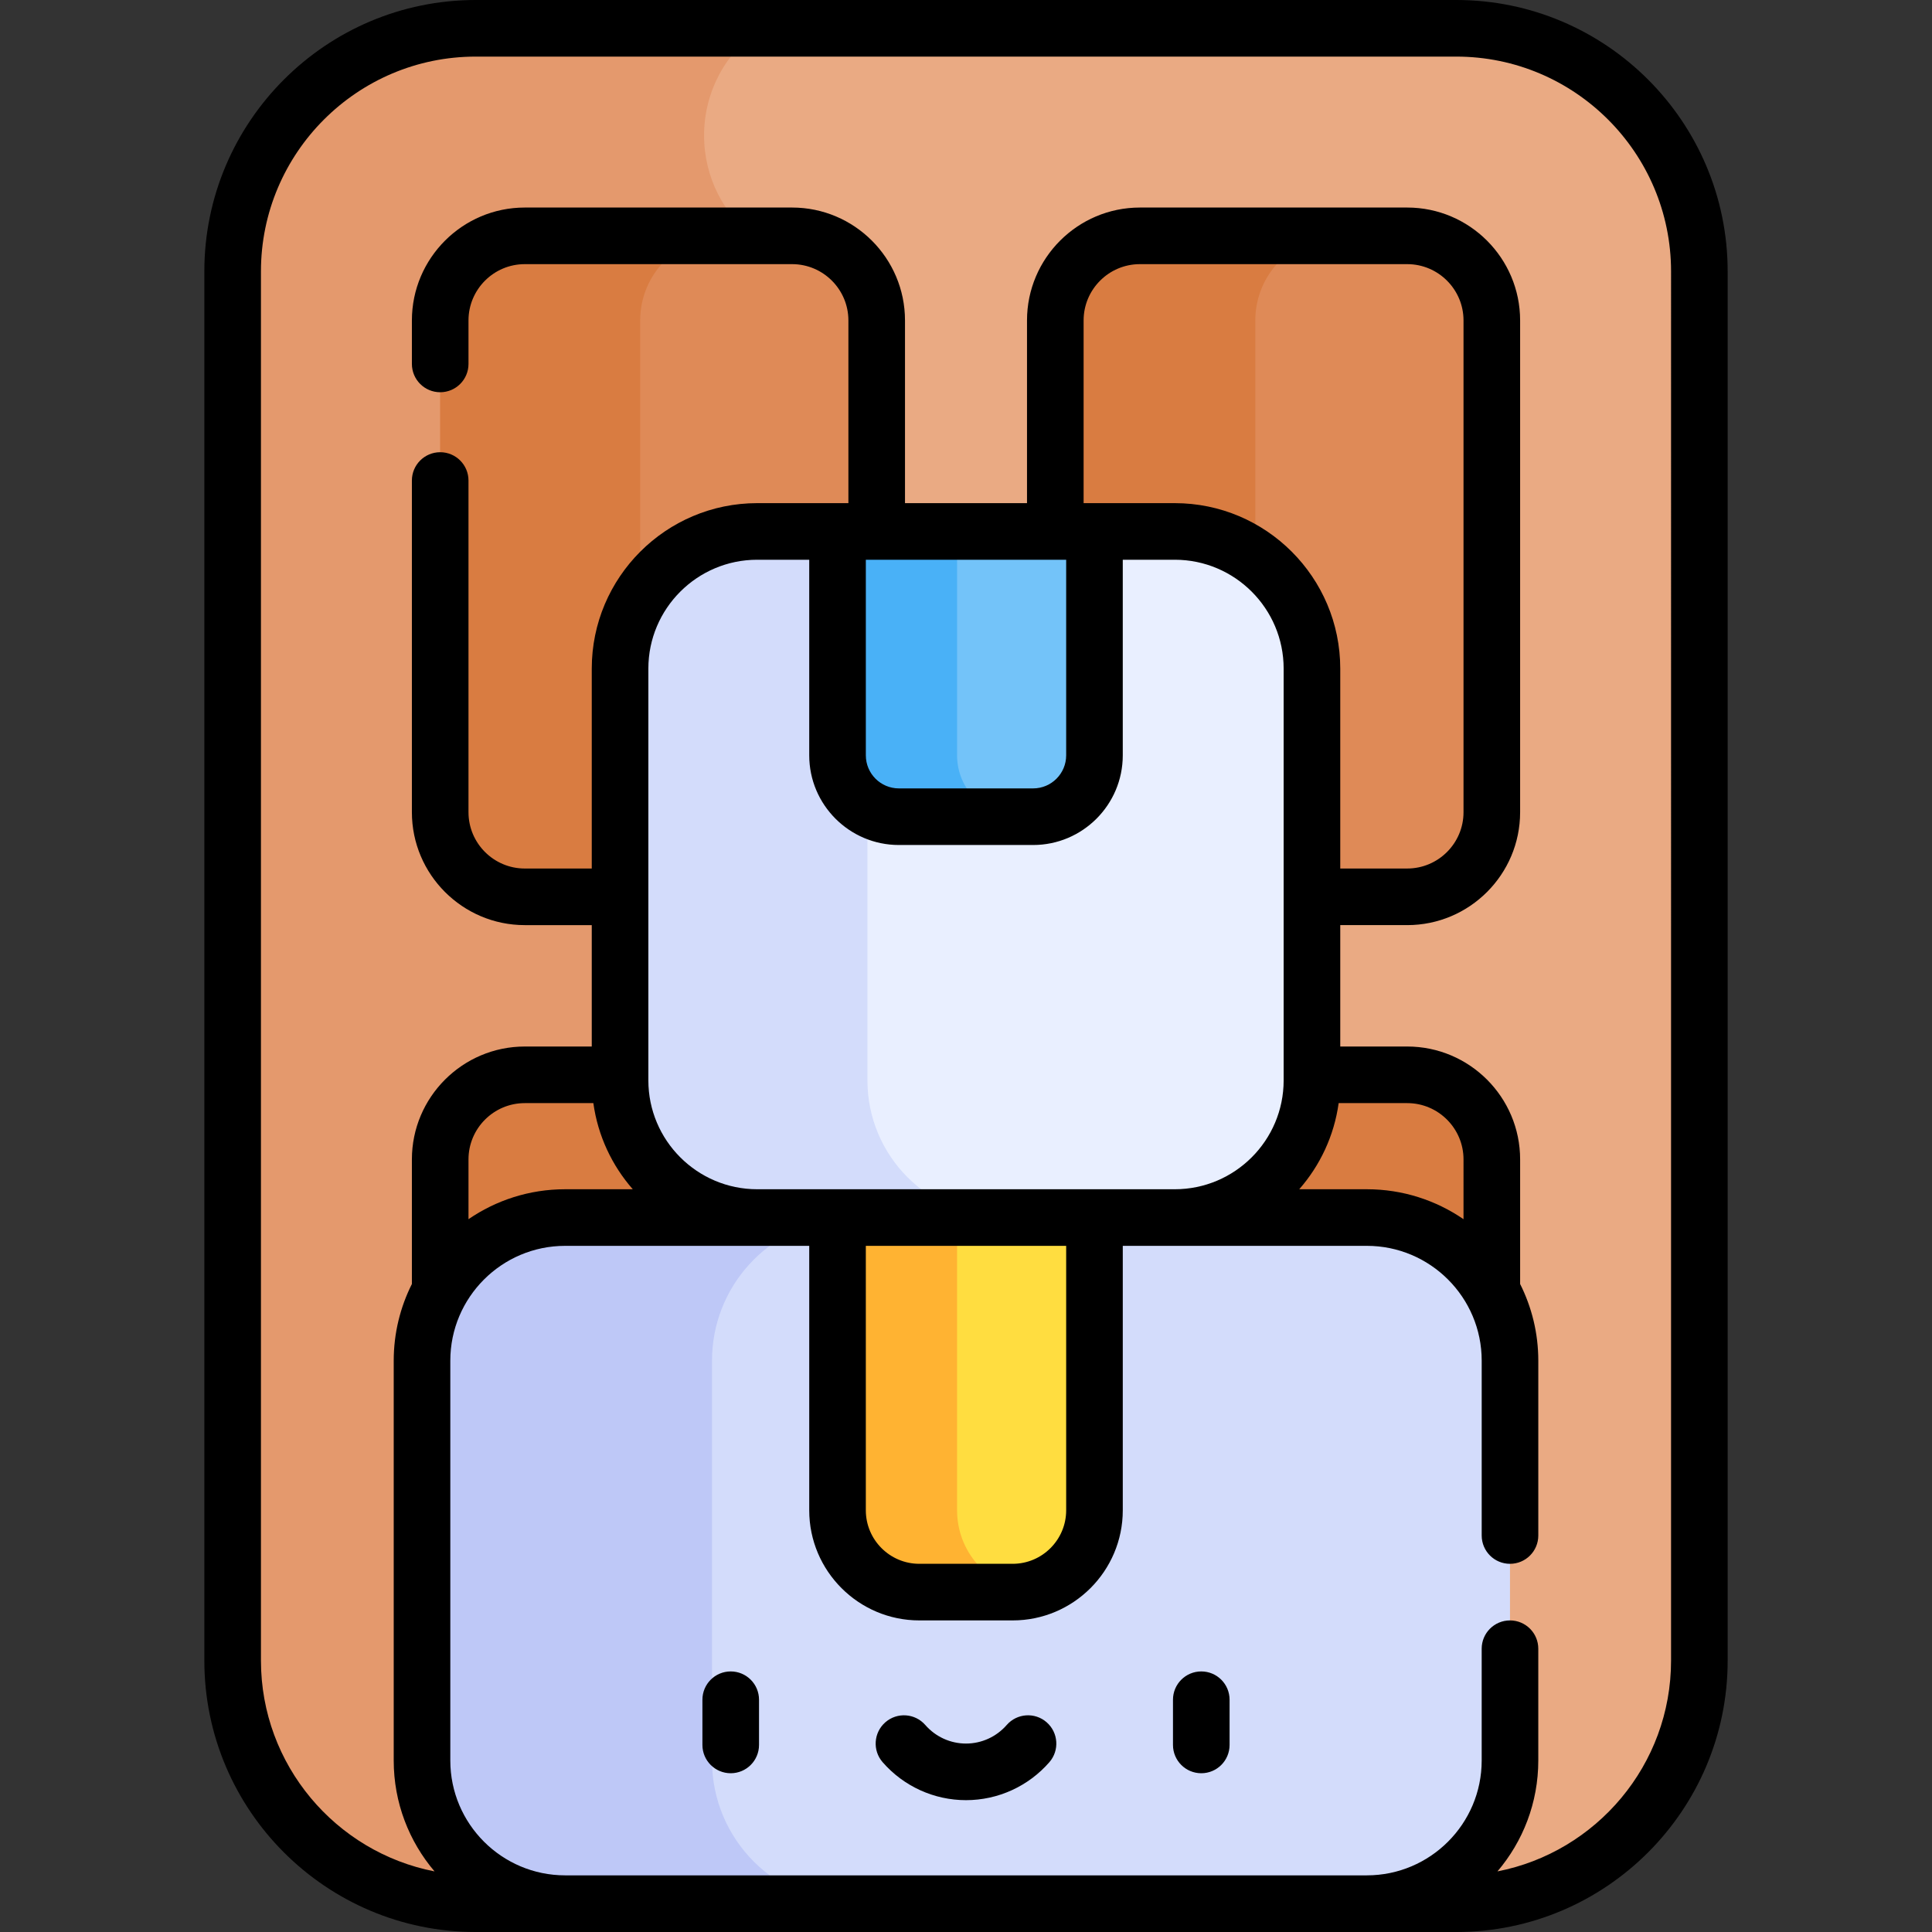
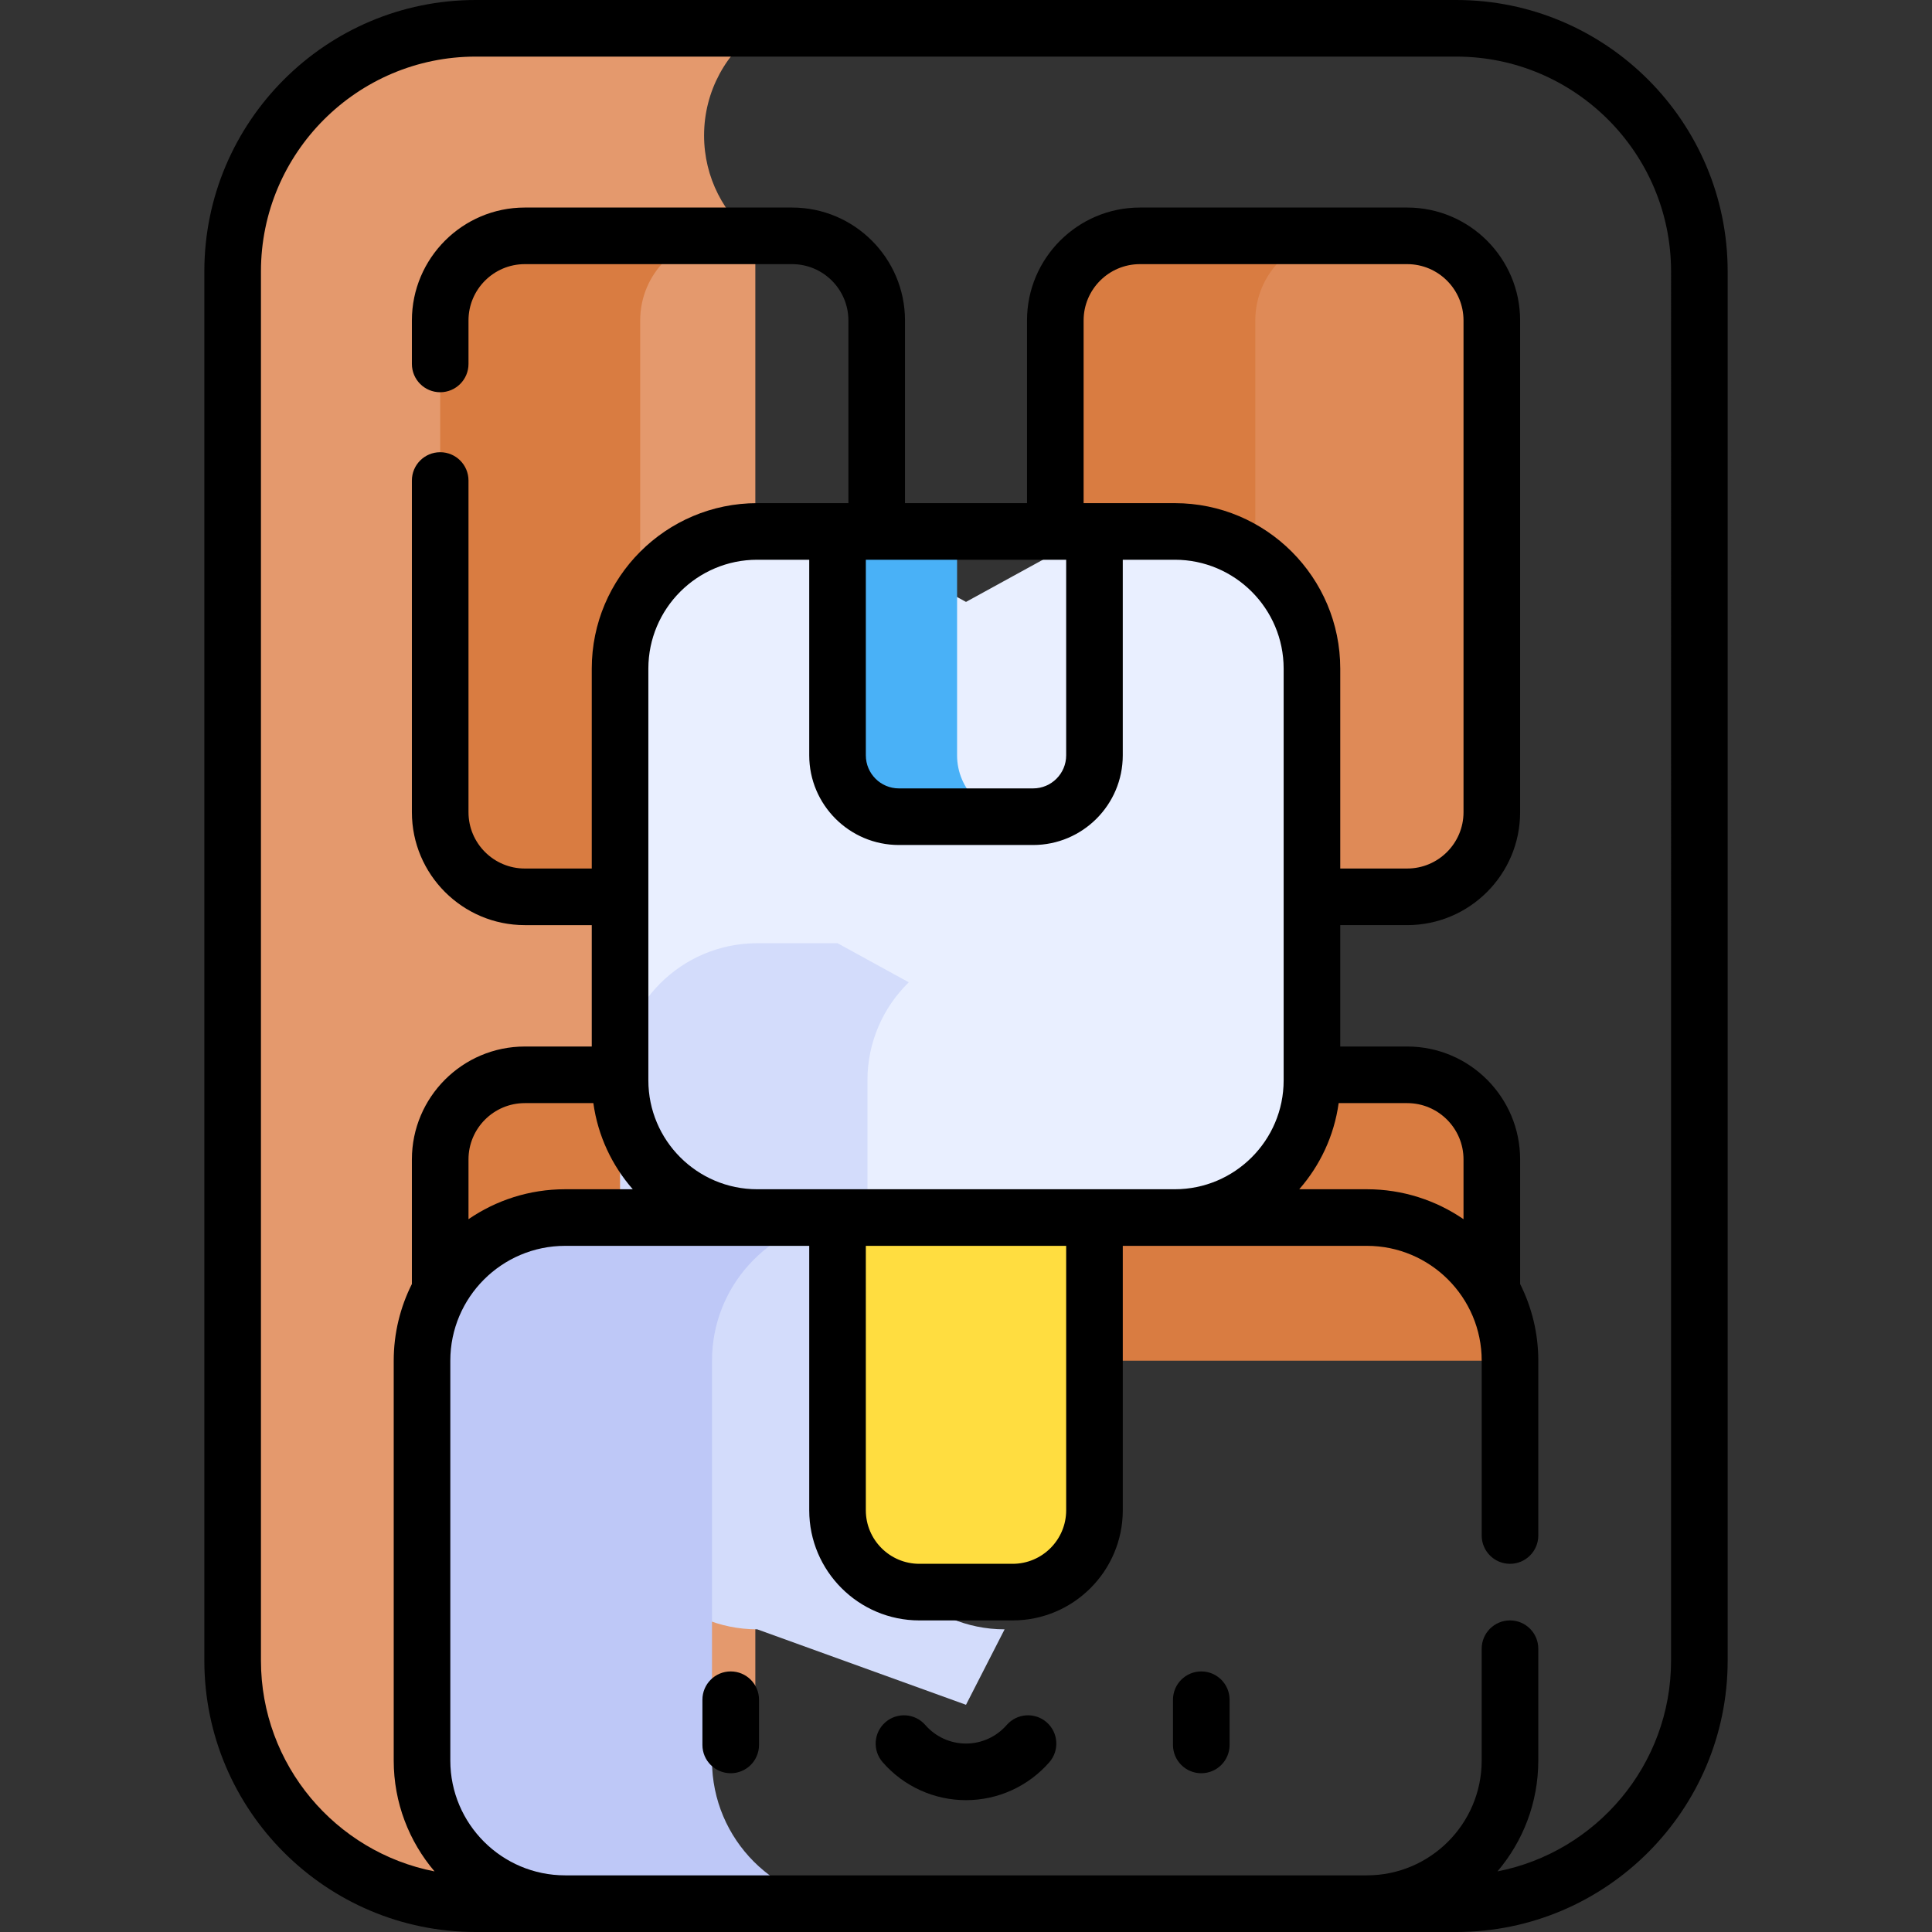
<svg xmlns="http://www.w3.org/2000/svg" id="Capa_1" height="512" viewBox="0 0 512 512" width="512">
  <rect x="0" y="0" width="512" height="512" fill="#333333" stroke="none" />
  <g>
    <g>
-       <path d="m385.926 7.5h-259.852c-35.432 0-64.421 28.99-64.421 64.421v368.158c0 35.431 28.99 64.421 64.421 64.421h23.694l-.001-.012 106.233-34.928 106.233 34.928v.012h23.693c35.432 0 64.421-28.99 64.421-64.421v-368.158c0-35.431-28.989-64.421-64.421-64.421z" fill="#eaaa83" />
-     </g>
+       </g>
    <g>
      <path d="m149.768 504.488 40.812-13.419c-2.54-4.802-3.993-10.267-3.993-16.077 0-11.182 5.33-21.114 13.584-27.409v-384.269c-8.254-6.295-13.584-16.228-13.584-27.409 0-11.791 5.926-22.194 14.959-28.406h-75.472c-35.432 0-64.421 28.99-64.421 64.421v368.158c0 35.431 28.99 64.421 64.421 64.421h23.694z" fill="#e4996d" />
    </g>
    <g>
-       <path d="m209.913 237.666h-70.838c-12.382 0-22.42-10.038-22.42-22.42v-130.325c0-12.382 10.038-22.42 22.42-22.42h70.838c12.382 0 22.42 10.038 22.42 22.42v130.325c0 12.382-10.038 22.42-22.42 22.42z" fill="#df8a57" />
-     </g>
+       </g>
    <g>
      <path d="m372.926 237.666h-70.838c-12.382 0-22.42-10.038-22.42-22.42v-130.325c0-12.382 10.038-22.42 22.42-22.42h70.838c12.382 0 22.42 10.038 22.42 22.42v130.325c0 12.382-10.038 22.42-22.42 22.42z" fill="#df8a57" />
    </g>
    <g>
      <path d="m232.333 360.593v-53.335c0-12.382-10.038-22.42-22.42-22.42h-70.838c-12.382 0-22.42 10.038-22.42 22.42v53.335z" fill="#d97c41" />
    </g>
    <g>
      <path d="m395.346 360.593v-53.335c0-12.382-10.038-22.42-22.42-22.42h-70.838c-12.382 0-22.42 10.038-22.42 22.42v53.335z" fill="#d97c41" />
    </g>
    <g>
      <path d="m169.655 215.246v-130.325c0-12.383 10.038-22.42 22.42-22.42h-53.001c-12.382 0-22.42 10.038-22.42 22.42v130.325c0 12.383 10.038 22.42 22.42 22.42h53.001c-12.382 0-22.42-10.038-22.42-22.42z" fill="#d97c41" />
    </g>
    <g>
      <path d="m332.668 215.246v-130.325c0-12.383 10.038-22.42 22.42-22.42h-53.001c-12.382 0-22.42 10.038-22.42 22.42v130.325c0 12.383 10.038 22.42 22.42 22.42h53.001c-12.382 0-22.42-10.038-22.42-22.42z" fill="#d97c41" />
    </g>
    <g>
      <path d="m311.329 140.838h-21.283l-34.046 18.673-34.046-18.673h-21.283c-20.076 0-36.35 16.275-36.35 36.35v109.125c0 20.076 16.274 36.35 36.35 36.35l55.329 20 55.329-20c20.076 0 36.35-16.274 36.35-36.35v-109.125c0-20.075-16.274-36.35-36.35-36.35z" fill="#e9efff" />
    </g>
    <g>
-       <path d="m229.882 286.313v-109.125c0-10.19 4.198-19.395 10.953-25.995l-18.88-10.355h-21.283c-20.076 0-36.35 16.275-36.35 36.35v109.125c0 20.076 16.275 36.35 36.35 36.35l55.329 20 10.232-20c-20.076 0-36.351-16.274-36.351-36.35z" fill="#d3dcfb" />
+       <path d="m229.882 286.313c0-10.19 4.198-19.395 10.953-25.995l-18.88-10.355h-21.283c-20.076 0-36.35 16.275-36.35 36.35v109.125c0 20.076 16.275 36.35 36.35 36.35l55.329 20 10.232-20c-20.076 0-36.351-16.274-36.351-36.35z" fill="#d3dcfb" />
    </g>
    <g>
-       <path d="m221.954 140.838v59.337c0 8.98 7.28 16.261 16.261 16.261h35.57c8.98 0 16.261-7.28 16.261-16.261v-59.337z" fill="#73c3f9" />
-     </g>
+       </g>
    <g>
      <path d="m253.636 200.175v-59.337h-31.682v59.337c0 8.98 7.28 16.261 16.261 16.261h31.682c-8.98 0-16.261-7.28-16.261-16.261z" fill="#49b1f7" />
    </g>
    <g>
-       <path d="m362.233 322.663h-72.187l-36.41 13.273-31.682-13.273h-72.187c-20.948 0-37.93 16.982-37.93 37.93v105.966c0 20.948 16.982 37.93 37.93 37.93h212.465c20.948 0 37.93-16.982 37.93-37.93v-105.966c.001-20.948-16.981-37.93-37.929-37.93z" fill="#d3dcfb" />
-     </g>
+       </g>
    <g>
      <path d="m188.689 466.559v-105.966c0-19.554 14.799-35.647 33.807-37.703l-.542-.227h-72.187c-20.948 0-37.93 16.982-37.93 37.93v105.966c0 20.948 16.982 37.93 37.93 37.93h76.851c-20.947-.001-37.929-16.982-37.929-37.93z" fill="#bec8f7" />
    </g>
    <g>
      <path d="m221.954 322.663v77.584c0 11.973 9.706 21.679 21.679 21.679h24.734c11.973 0 21.679-9.706 21.679-21.679v-77.584z" fill="#ffdd40" />
    </g>
    <g>
-       <path d="m253.636 400.247v-77.584h-31.682v77.584c0 11.973 9.706 21.679 21.679 21.679h24.734c1.183 0 2.343-.098 3.474-.281-10.321-1.662-18.205-10.608-18.205-21.398z" fill="#ffb332" />
-     </g>
+       </g>
    <g>
      <path d="m385.926 0h-259.852c-39.657 0-71.921 32.264-71.921 71.921v368.158c0 39.657 32.264 71.921 71.921 71.921h259.852c39.657 0 71.921-32.264 71.921-71.921v-368.158c0-39.657-32.264-71.921-71.921-71.921zm-228.681 292.338c1.198 8.672 4.938 16.537 10.445 22.825h-17.922c-9.495 0-18.316 2.933-25.613 7.934v-15.839c0-8.227 6.693-14.92 14.92-14.92zm14.576-6.026v-109.124c0-15.908 12.942-28.851 28.85-28.851h13.783v51.837c0 13.102 10.659 23.761 23.761 23.761h35.57c13.102 0 23.761-10.659 23.761-23.761v-51.837h13.783c15.908 0 28.851 12.942 28.851 28.851v109.124c0 15.908-12.942 28.851-28.851 28.851h-110.658c-15.908 0-28.85-12.942-28.85-28.851zm216.025 36.785c-7.298-5.001-16.118-7.934-25.613-7.934h-17.922c5.507-6.288 9.248-14.154 10.445-22.825h18.17c8.227 0 14.92 6.693 14.92 14.92zm-76.517-189.759h-24.162v-48.417c0-8.227 6.693-14.92 14.92-14.92h70.839c8.227 0 14.92 6.693 14.92 14.92v130.325c0 8.227-6.693 14.92-14.92 14.92h-17.746v-52.978c0-24.179-19.671-43.85-43.851-43.85zm-28.783 15v51.837c0 4.831-3.93 8.761-8.761 8.761h-35.57c-4.831 0-8.761-3.93-8.761-8.761v-51.837zm-53.092 181.825h53.092v70.084c0 7.818-6.36 14.18-14.179 14.18h-24.734c-7.818 0-14.179-6.361-14.179-14.18zm213.393 109.916c0 27.653-19.824 50.752-46.004 55.859 6.74-7.927 10.819-18.184 10.819-29.38v-29.632c0-4.143-3.357-7.5-7.5-7.5s-7.5 3.357-7.5 7.5v29.632c0 16.779-13.65 30.43-30.43 30.43-.078 0-.154.009-.232.012h-212c-.078-.002-.154-.012-.232-.012-16.779 0-30.43-13.65-30.43-30.43v-105.965c0-16.779 13.651-30.43 30.43-30.43h64.687v70.084c0 16.09 13.09 29.18 29.179 29.18h24.734c16.089 0 29.179-13.09 29.179-29.18v-70.084h64.687c16.779 0 30.43 13.65 30.43 30.43v46.334c0 4.143 3.357 7.5 7.5 7.5s7.5-3.357 7.5-7.5v-46.334c0-7.302-1.742-14.202-4.816-20.321v-33.014c0-16.498-13.422-29.92-29.92-29.92h-17.748v-32.172h17.746c16.498 0 29.92-13.422 29.92-29.92v-130.325c0-16.498-13.422-29.92-29.92-29.92h-70.839c-16.498 0-29.92 13.422-29.92 29.92v48.417h-32.334v-48.417c0-16.498-13.422-29.92-29.92-29.92h-70.838c-16.498 0-29.92 13.422-29.92 29.92v11.526c0 4.143 3.358 7.5 7.5 7.5s7.5-3.357 7.5-7.5v-11.526c0-8.227 6.693-14.92 14.92-14.92h70.838c8.227 0 14.92 6.693 14.92 14.92v48.417h-24.162c-24.179 0-43.85 19.671-43.85 43.851v52.978h-17.747c-8.227 0-14.92-6.693-14.92-14.92v-87.905c0-4.143-3.358-7.5-7.5-7.5s-7.5 3.357-7.5 7.5v87.905c0 16.498 13.422 29.92 29.92 29.92h17.747v32.172h-17.747c-16.498 0-29.92 13.422-29.92 29.92v33.014c-3.074 6.119-4.816 13.019-4.816 20.321v105.966c0 11.196 4.079 21.452 10.819 29.38-26.18-5.107-46.004-28.207-46.004-55.859v-368.16c0-31.387 25.535-56.921 56.921-56.921h259.852c31.387 0 56.921 25.534 56.921 56.921z" />
      <path d="m193.648 442.946c-4.142 0-7.5 3.357-7.5 7.5v11.981c0 4.143 3.358 7.5 7.5 7.5s7.5-3.357 7.5-7.5v-11.981c0-4.142-3.358-7.5-7.5-7.5z" />
      <path d="m318.352 442.946c-4.143 0-7.5 3.357-7.5 7.5v11.981c0 4.143 3.357 7.5 7.5 7.5s7.5-3.357 7.5-7.5v-11.981c0-4.142-3.358-7.5-7.5-7.5z" />
      <path d="m277.366 456.417c-3.123-2.722-7.859-2.396-10.582.727-2.724 3.125-6.654 4.917-10.784 4.917s-8.061-1.792-10.784-4.917c-2.722-3.122-7.458-3.447-10.582-.727-3.123 2.722-3.448 7.459-.727 10.582 5.573 6.395 13.625 10.062 22.093 10.062 8.467 0 16.52-3.667 22.093-10.062 2.721-3.122 2.397-7.86-.727-10.582z" />
    </g>
  </g>
</svg>